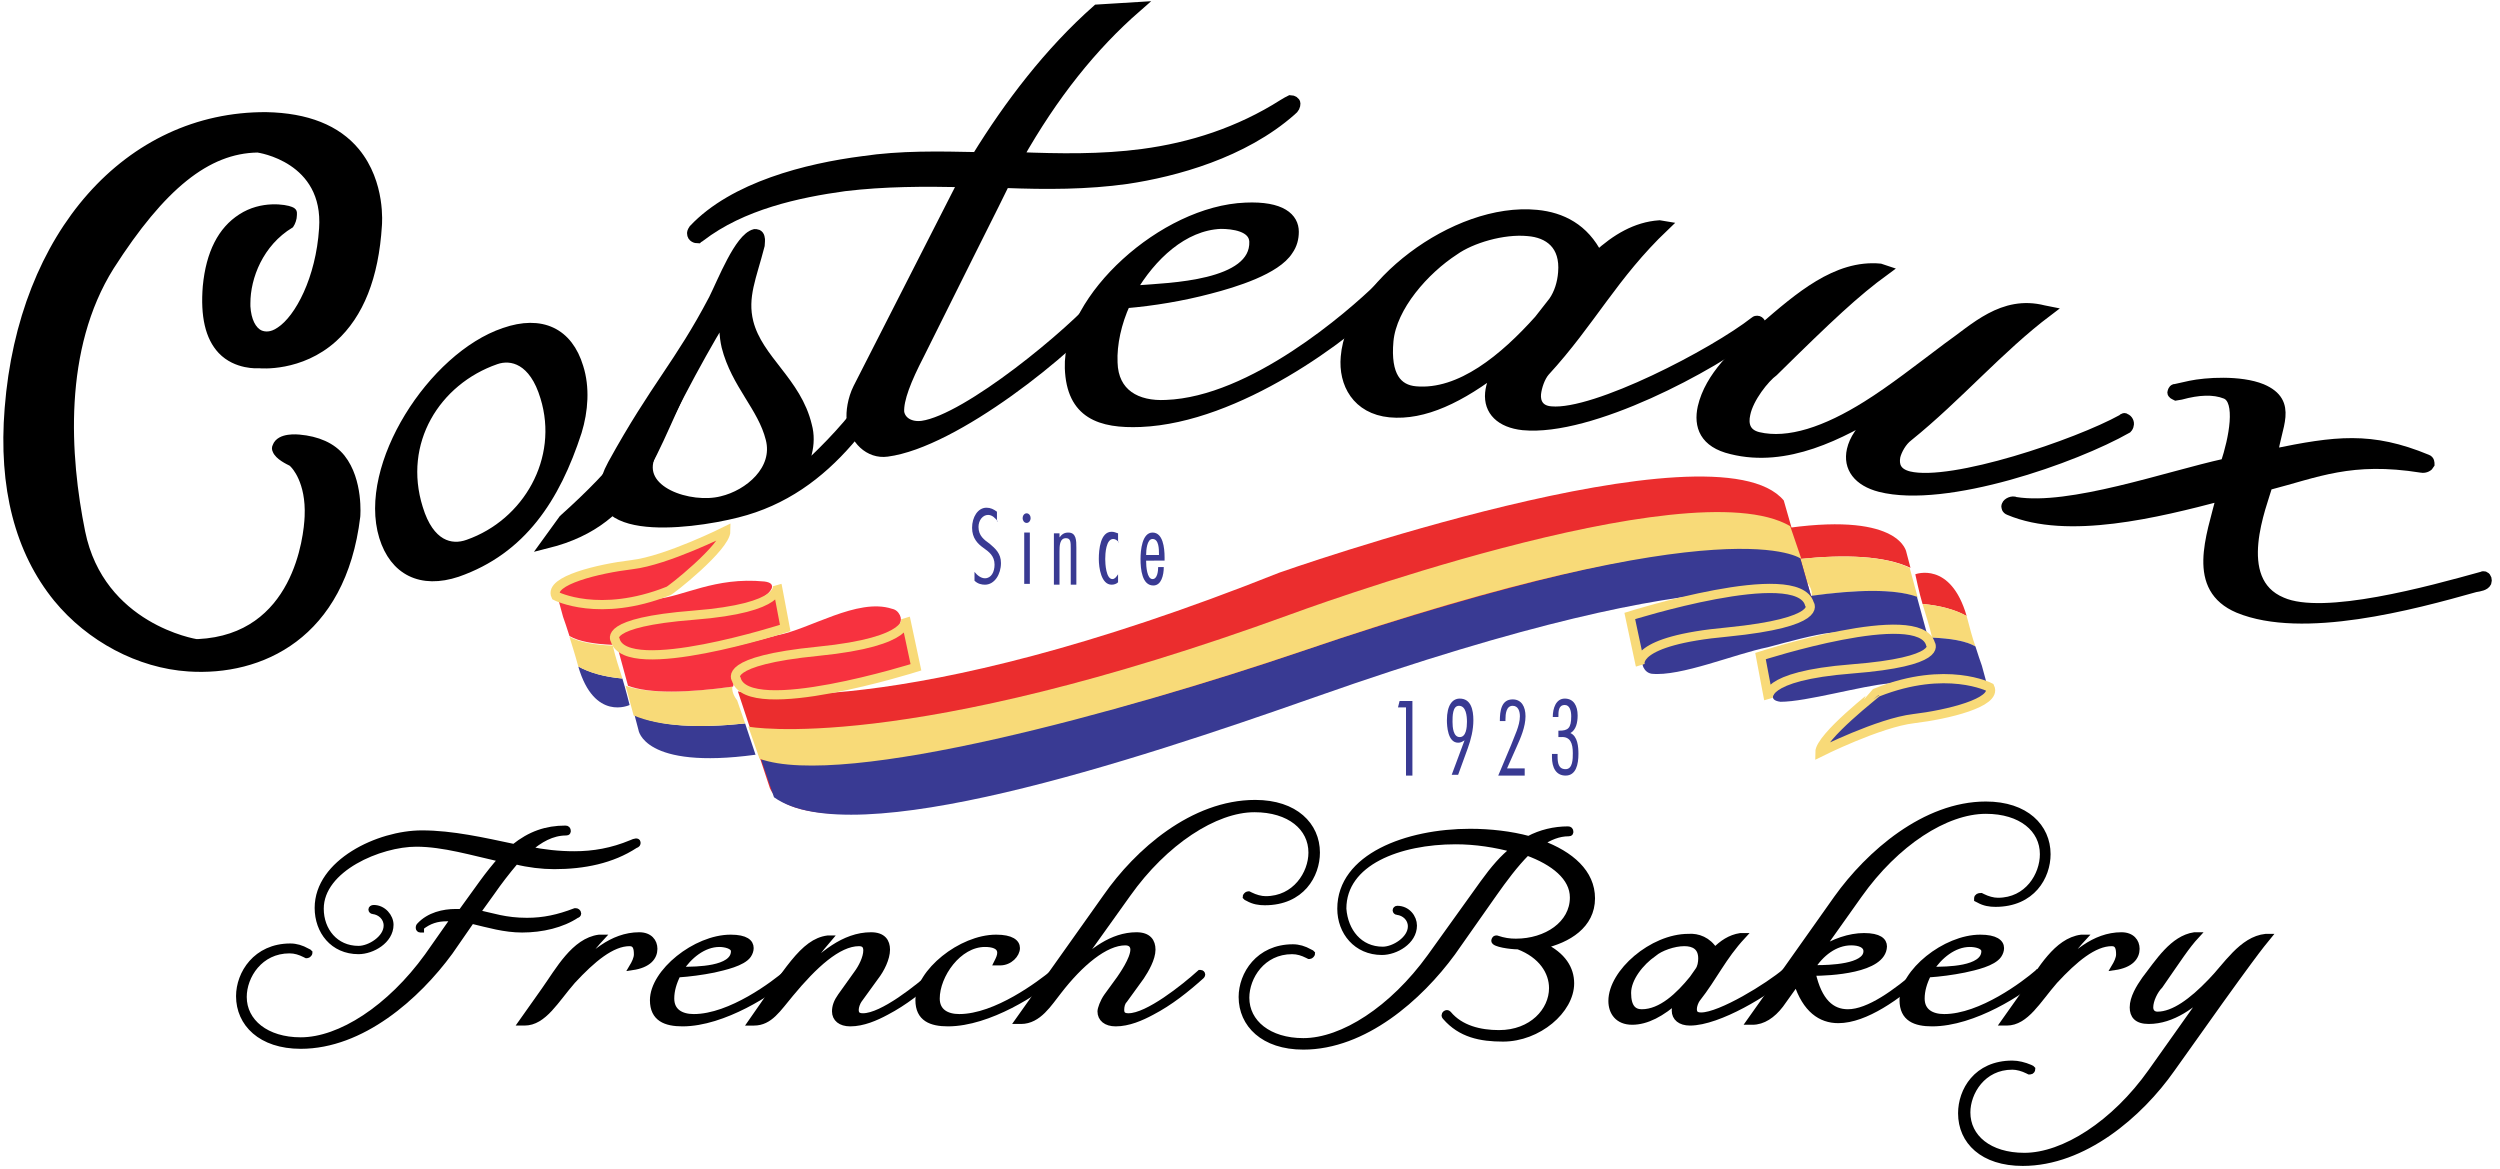
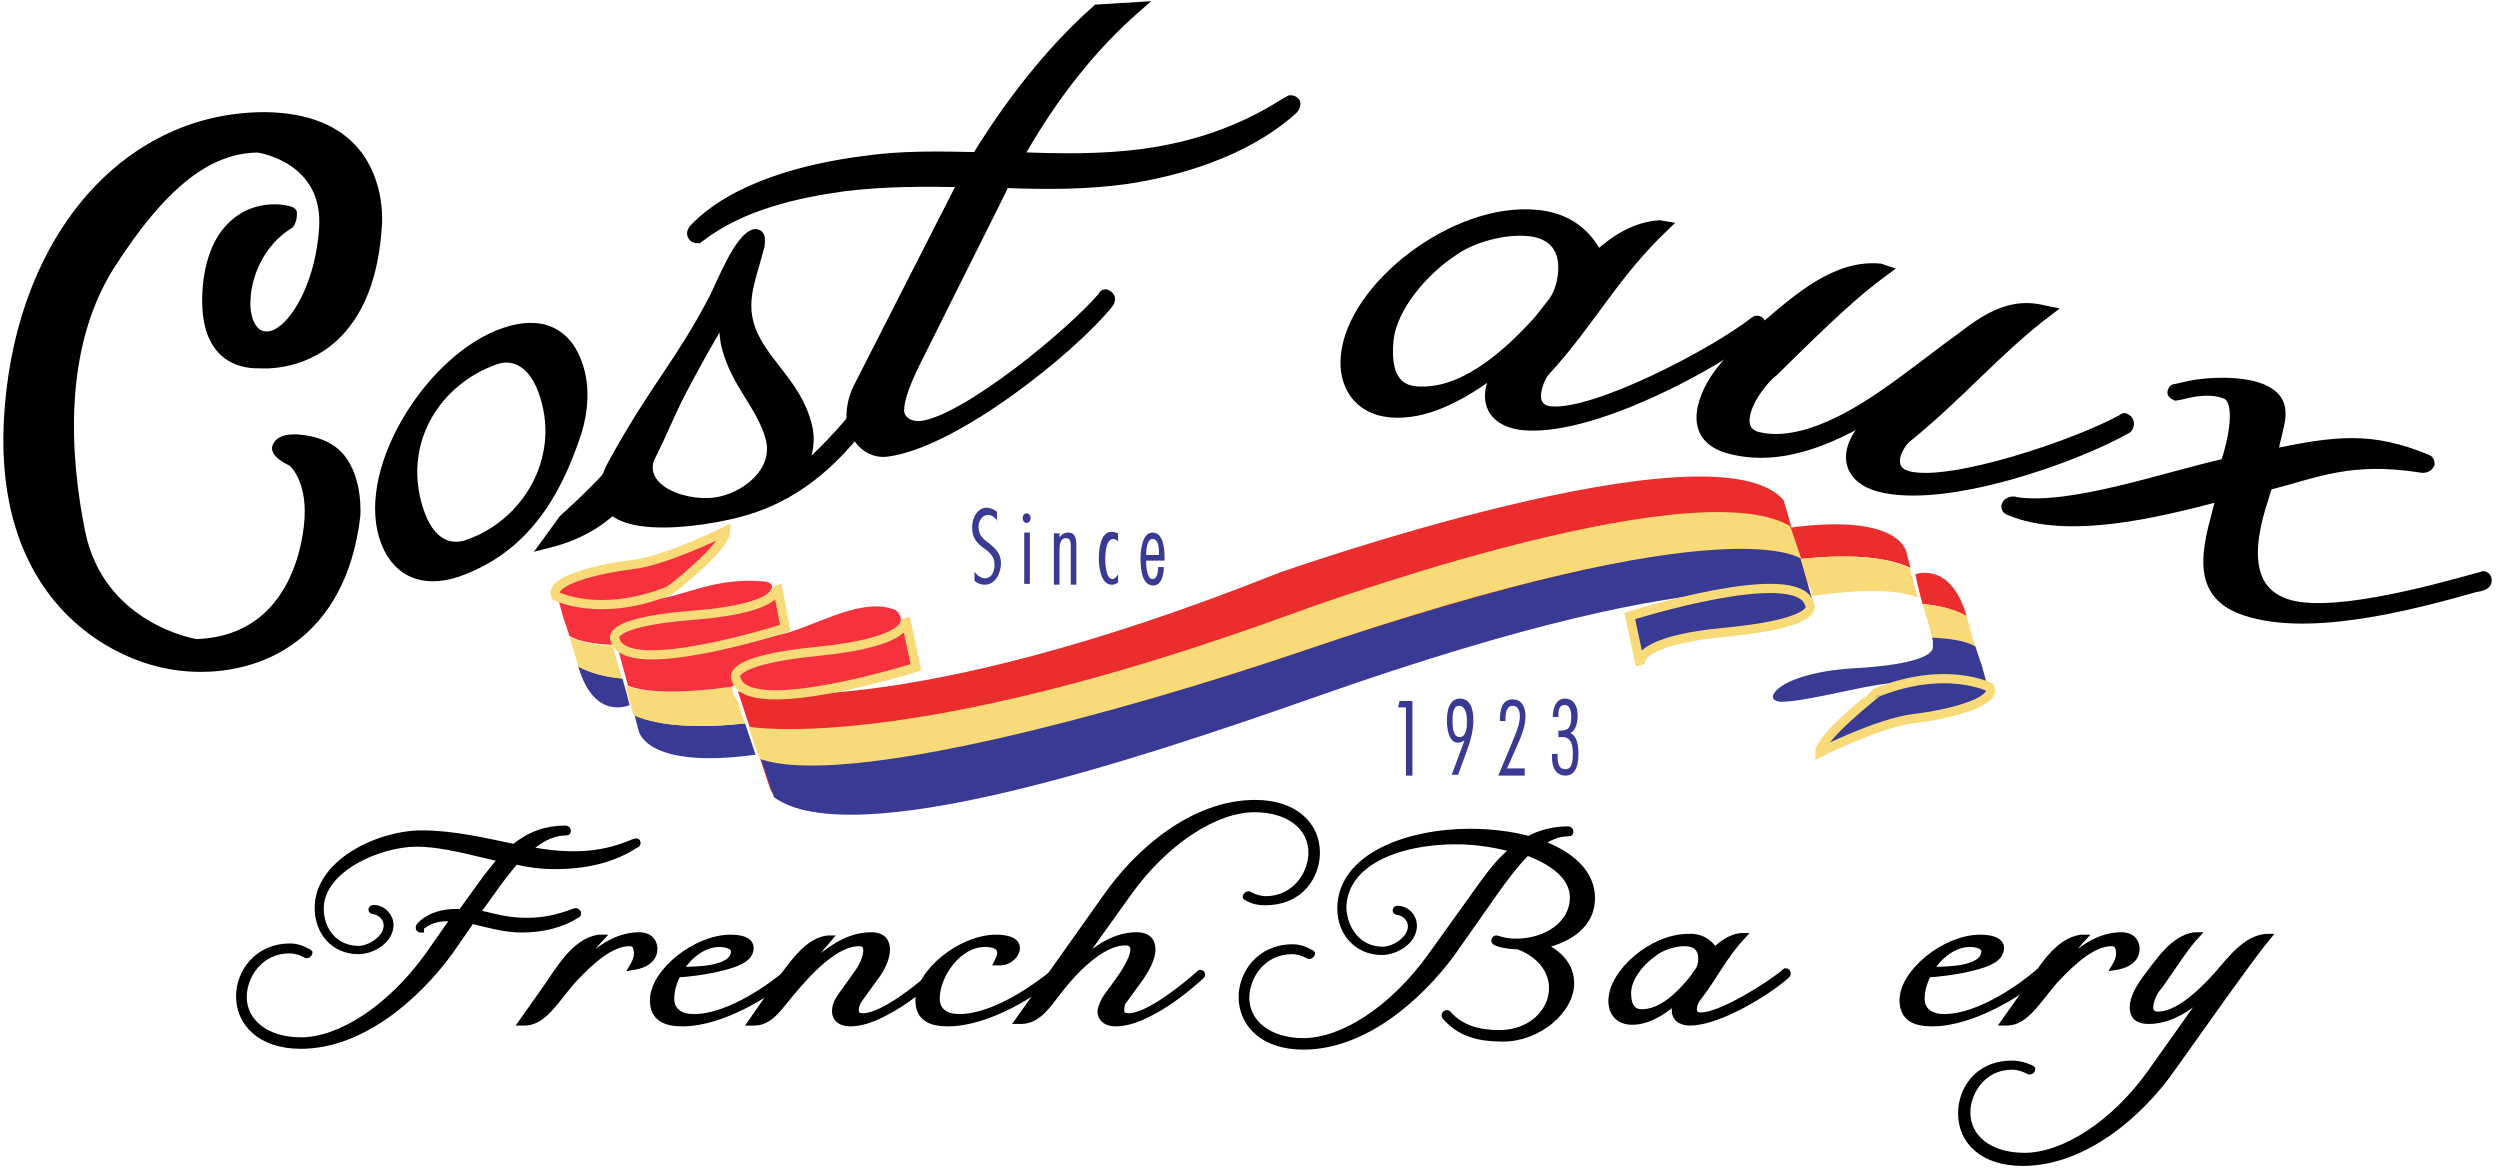
<svg xmlns="http://www.w3.org/2000/svg" version="1.1" id="Layer_1" x="0px" y="0px" viewBox="0 0 311.7 145.7" style="enable-background:new 0 0 311.7 145.7;" xml:space="preserve">
  <style type="text/css">
	.st0{stroke:#000000;stroke-width:0.637;}
	.st1{stroke:#000000;stroke-width:1.275;}
	.st2{stroke:#000000;stroke-width:1.343;}
	.st3{stroke:#000000;stroke-width:0.734;}
	.st4{fill:#393A93;}
	.st5{fill:#F8DA78;}
	.st6{fill:#F7323F;}
	.st7{fill:#EB2D2E;}
	.st8{fill:#F7323F;stroke:#F8DA78;stroke-width:1.147;}
	.st9{fill:#393A93;stroke:#F8DA78;stroke-width:1.147;}
</style>
  <g>
    <path class="st0" d="M0.9,50.9c-0.8,9.9,1.3,17.9,6.1,23.8c4.1,5,10.3,8.3,16.5,8.7c9,0.6,19.3-4,21.1-19c0,0,0.4-4.5-1.9-7.4   c-1.2-1.5-3.1-2.3-5.4-2.5c-0.1,0-2.5-0.3-3,1.1c-0.1,0.2-0.1,0.4,0,0.6c0.3,0.8,1.6,1.4,2,1.6l0.1,0.1l0.1,0.1   c0.1,0.1,2,2,1.8,6.4c-0.1,2.5-1.4,15-13.6,15.6l-0.1,0l-0.1,0c-0.1,0-11.8-1.9-14.2-13.7c-1.9-9.4-2.8-22.8,3.6-33   c6.4-10,12-14.5,18.2-14.6l0,0l0,0c0.1,0,8.6,1.2,8,9.8c-0.4,6.2-3,11.1-5.3,12.6c-1,0.7-1.8,0.6-2.3,0.4c-0.9-0.4-1.5-1.6-1.6-3.3   c0-0.1,0-0.2,0-0.4c0-3.2,1.6-7.4,5.4-9.7c0.2-0.3,0.4-0.8,0.4-1.3c0-0.1,0-0.2,0-0.3c0-0.1-0.1-0.3-0.4-0.4   c-0.7-0.3-3.7-0.8-6.3,0.9c-2.5,1.6-4,4.5-4.4,8.7c-0.3,3.7,0.3,6.4,1.9,8.1c1.9,2,4.7,1.8,4.7,1.8l0.1,0l0.1,0   c0,0,5.1,0.5,9.3-3.3c3.3-3,5.2-7.7,5.6-14.2c0-0.1,0.5-5.3-2.8-9.3c-2.4-2.9-6.2-4.4-11.3-4.5C15.9,14.2,2.6,29.1,0.9,50.9z" />
    <g>
      <path class="st1" d="M47.9,66.9c-2.7-8.8,6.1-22.4,15-25.4c4.6-1.6,7.9,0,9.2,4.3c0.8,2.5,0.6,5.4-0.2,8    C69.2,62.1,65,68.5,57,71.3C52.5,72.8,49.2,71.1,47.9,66.9z M68,49.5c-1.4-4.7-4.2-5.4-6.2-4.7c-7.5,2.6-12.3,10.3-9.7,18.6    c1.4,4.6,4.1,5.3,6.3,4.5C65.8,65.3,70.4,57.3,68,49.5z" />
      <path class="st1" d="M141.7,0.9c-5.5,4.8-10.4,10.9-14.8,18.7c5.1,0.2,10.4,0.3,15.6-0.4c6-0.8,12-2.7,17.5-6.2    c0.3-0.2,0.7-0.4,0.9-0.5c0.3,0,0.6,0.2,0.6,0.4c0,0.3-0.1,0.6-0.5,0.9c-6,5.3-14.5,7.6-20.5,8.5c-5,0.7-10,0.7-15.2,0.5    c0,0-0.1,0.1-10.7,21.4c-1.6,3.1-2.6,5.6-2.5,7.2c0.2,1.2,1.4,1.9,2.9,1.7c5.6-0.8,18.7-11.6,22.5-16.1c0-0.1,0.2-0.3,0.3-0.3    c0.2,0,0.6,0.3,0.6,0.6c0,0.1-0.1,0.4-0.2,0.5c-4.7,5.8-19.2,17.4-27.6,18.5c-2.2,0.3-4.1-1.5-4.4-4c-0.1-0.9,0.1-2.5,0.8-3.9    l13.1-25.7c-4.9-0.1-9.8-0.1-14.8,0.5c-5.8,0.8-12.8,2.3-18,6.3c-0.1,0.1-0.2,0.1-0.3,0.2c-0.2,0-0.7-0.1-0.7-0.6    c0-0.1,0-0.2,0.2-0.5c5-5.3,14.1-7.6,21.1-8.5c4.7-0.7,9.5-0.6,14.2-0.5c4-6.5,9-13.1,15-18.4L141.7,0.9z" />
-       <path class="st1" d="M150.8,36c-3.4,0.9-7,1.5-10.5,1.8c-1.1,2.4-1.7,5.1-1.6,7.4c0.1,3.9,3,5.5,6.7,5.3    c10.8-0.4,23.1-11.2,26.6-14.6c0.2-0.2,0.2-0.2,0.3-0.2c0.3,0,0.7,0.3,0.7,0.7c0,0.1-0.1,0.3-0.2,0.5    c-4.8,4.9-18.5,15.2-30.6,15.7c-5,0.2-8.6-1-8.8-6.7c-0.3-8.7,11.7-19.6,21.9-20c4.5-0.2,6,1.3,6,3c0,0.8-0.2,1.6-0.7,2.3    C159.1,33.6,153.9,35.2,150.8,36z M152.2,27.9c-4.7,0.2-8.7,4-11.2,8.3l1,0c3.6-0.3,14.6-0.5,14.4-6.1    C156.3,28.2,153.7,27.9,152.2,27.9z" />
      <path class="st1" d="M199.2,31.9c2.3-2.1,4.8-3.6,7.7-3.8l0.6,0.1c-6.4,6.1-9.2,11.9-14.9,18.1c-0.6,0.7-1,1.9-1.1,2.8    c-0.1,1.1,0.4,2.1,1.9,2.2c5.5,0.5,20.3-7.2,25.4-11.2c0.1-0.1,0.2-0.1,0.3-0.1c0.3,0,0.5,0.4,0.5,0.7c0,0.1-0.1,0.2-0.3,0.4    c-5.8,4.6-21,12.7-29.4,11.9c-2.8-0.3-4.3-1.8-4.1-4c0.1-1,0.5-2.1,1.3-3.3c-5,3.9-9.6,6.1-13.8,5.7c-4.1-0.4-5.8-3.6-5.5-6.9    c0.7-8.7,13.6-18.7,23.8-17.7C194.7,27.1,197.5,28.5,199.2,31.9z M173.1,42.5c-0.4,4.4,1.1,6.1,3.4,6.3c5.6,0.5,11.1-4.1,15.4-8.9    l1.8-2.3c0.7-1,1.1-2.3,1.2-3.6c0.3-3.5-1.8-5-4.4-5.2c-3.1-0.3-7.1,0.9-9.2,2.4C177.6,33.6,173.5,38.2,173.1,42.5z" />
      <path class="st1" d="M217.6,51.6c-0.3,1.3,0,2.5,1.6,2.9c3.8,0.9,8.5-0.7,13.6-3.9c3.2-2,6.5-4.6,10.1-7.3    c3.3-2.3,6.8-5.9,11.9-4.6l0.5,0.1c-6.1,4.6-11.2,10.6-17.4,15.6c-0.8,0.6-1.4,1.7-1.6,2.5c-0.2,1.1,0.1,2.1,1.7,2.5    c5.4,1.3,21-4,26.6-7.1c0.2-0.2,0.3-0.2,0.4-0.1c0.3,0.1,0.5,0.5,0.4,0.8c0,0.1-0.1,0.3-0.2,0.4c-6.5,3.7-22.6,9.4-30.8,7.3    c-2.7-0.7-4-2.4-3.5-4.6c0.3-1.3,1.1-2.5,2.8-4.1l1.3-1.2c-5.5,3.4-12.3,6.9-19.1,5.2c-3.4-0.8-4.1-2.9-3.6-5.2    c0.9-3.9,4.3-6.9,7.1-9.4l0.5-0.5c4.4-3.8,9.1-7.9,14.5-7.4l0.6,0.2c-3.7,2.7-6.9,5.7-13.9,12.6C220,47.1,218,49.6,217.6,51.6z" />
      <path class="st1" d="M309.5,71.9c0.1-0.1,0.2,0,0.3,0c0.2,0.1,0.3,0.4,0.2,0.7c-0.2,0.4-0.8,0.5-1.4,0.6    c-7.8,2.2-21.5,5.9-29.5,2.6c-5.9-2.5-3.4-8.8-2.1-14c-8,2.1-19.2,4.9-26.5,1.8c-0.3-0.1-0.4-0.4-0.3-0.6c0.1-0.3,0.7-0.6,1.1-0.4    c6.8,1.1,18.9-3.2,26.2-4.8c1-3,2-7.9,0-8.7c-1.5-0.6-3.4-0.5-5.6,0.1l-0.6,0.1l-0.2-0.1c-0.2-0.1-0.3-0.2-0.2-0.4    c0.1-0.2,0.1-0.3,0.4-0.3l1.8-0.4c1.9-0.4,6.2-0.7,8.9,0.4c4,1.7,1.7,4.8,1.4,8.1c7.8-1.6,12.2-2.2,19.2,0.7    c0.3,0.1,0.3,0.4,0.3,0.6c-0.1,0.2-0.5,0.5-1,0.4c-8.8-1.4-13,0.6-19.2,2.2c-0.6,2.3-4.7,11.9,1.8,14.6    C289.7,77.4,303,73.7,309.5,71.9z" />
    </g>
    <path class="st1" d="M91.9,63.9c-6.3,1.6-20.5,3.2-15.5-6c5.4-9.8,8.3-12.4,12.6-20.6c1.1-2.2,3.2-7.6,5.1-8.1c0.2,0,0.5,0,0.6,0.4   c0.1,0.3,0,0.7,0,1c-1,3.9-2.2,6.4-1.4,9.6c1.2,4.7,6,7.4,7.3,12.9c0.6,2.2-0.1,4.7-1.6,6.6c6.9-6.2,10.6-10.8,15.2-20.2   c0.1-0.3,0.1-0.3,0.2-0.3c0.3-0.1,0.7,0.2,0.8,0.6c0,0.1,0,0.4-0.1,0.6C109.6,50.8,103.5,61,91.9,63.9z M90.6,43.2   c-0.3-1.3-0.4-2.8,0-4.4c-1.8,2.7-7,12-9.5,17.9c-2,4.6,5,6.8,8.9,5.8c3.4-0.8,7.1-3.9,6.1-7.8C95.1,50.7,91.8,47.9,90.6,43.2z" />
    <path class="st2" d="M70.3,64.8c6.9-6.2,10.6-10.8,15.2-20.2c0.1-0.3,0.1-0.3,0.2-0.3c0.3-0.1,0.7,0.2,0.8,0.6c0,0.1,0,0.4-0.1,0.6   C81,55.9,79.8,64.8,68.2,67.7L70.3,64.8z" />
    <g>
      <path class="st3" d="M52.5,115.9c0,0-0.1,0-0.1,0c-0.1,0-0.2-0.1-0.2-0.2c0-0.1,0-0.2,0.1-0.3c1.2-1.3,3-1.7,4.5-1.7    c0.2,0,0.5,0,0.7,0l2.6-3.6c0.8-1.1,1.6-2.1,2.4-3c-3.6-0.8-7.2-1.9-10.6-1.9c-4.5,0-11.9,3.1-11.9,8.1c0,2.7,1.8,5,4.7,5    c1.4,0,3.5-1.3,3.5-2.9c0-1-0.8-1.7-1.7-1.8c-0.1,0-0.2-0.1-0.2-0.2c0-0.1,0.1-0.2,0.3-0.2c1.2,0,2.1,1.1,2.1,2.1    c0,2-2.3,3.3-4,3.3c-3.2,0-5.1-2.5-5.1-5.4c0-5.7,7.6-9.3,13-9.3c3.8,0,7.7,0.9,11.5,1.7c2-1.6,4-2.3,6.4-2.3    c0.2,0,0.3,0.1,0.3,0.3c0,0.1,0,0.2-0.2,0.2c-1.8,0-3.3,0.9-4.7,2.1c1.9,0.4,3.8,0.6,5.7,0.6c2.4,0,4.7-0.4,7.1-1.4    c0.2-0.1,0.5-0.2,0.6-0.2c0.2,0,0.2,0.1,0.2,0.2c0,0.1,0,0.2-0.3,0.3c-2.9,1.9-6.4,2.6-10.1,2.6c-1.5,0-3.2-0.2-4.8-0.6    c-1.1,1.3-2.1,2.6-3,3.9l-1.8,2.5c1.9,0.4,3.5,1,6.2,1c2.1,0,3.9-0.4,6-1.2c0,0,0,0,0.1,0c0.1,0,0.3,0.1,0.3,0.3    c0,0.1-0.1,0.2-0.2,0.2c-1.8,1.2-4.3,1.8-6.8,1.8c-2.2,0-4.2-0.6-6.3-1.1l-2.7,3.9c-4.1,5.6-11,11.7-18.6,11.7    c-5,0-7.7-2.8-7.7-6.2c0-2.8,2.1-6.2,6.4-6.2c0.7,0,1.4,0.2,2.1,0.6l0.2,0.1c0,0,0.1,0.1,0.1,0.1c0,0.1-0.2,0.3-0.3,0.3h-0.1    l-0.2-0.1c-0.6-0.3-1.2-0.5-1.9-0.5c-3.7,0-5.7,3.2-5.7,5.8c0,3.1,2.8,5.4,7.1,5.4c4.9,0,11.1-4,15.8-10.5l3.3-4.7    c-0.3,0-0.6,0-0.9,0c-1.2,0-2.2,0.3-3.2,1.1L52.5,115.9z" />
      <path class="st3" d="M79.7,116.6c1.3,0,1.9,0.8,1.9,1.7c0,1-0.7,2-2.8,2.3c0.3-0.5,0.6-1.1,0.6-1.6c0-0.7-0.1-1.4-0.9-1.4    c-2.2,0-4.6,2-7.1,4.7c-2.1,2.4-3.6,5.2-6,5.2c-0.1,0-0.3,0-0.4,0l2.9-4.1c1.7-2.4,3.7-6.1,6.8-6.5h0.3c-1.3,1.4-2.4,2.9-3.4,4.5    C73.6,119.1,76.3,116.6,79.7,116.6z" />
      <path class="st3" d="M89,120.9c-1.5,0.3-3,0.5-4.5,0.6c-0.5,1-0.8,2-0.8,3c0,1.6,1.2,2.3,2.8,2.3c4.6,0,10.1-4.2,11.6-5.5    c0.1-0.1,0.1-0.1,0.1-0.1c0.1,0,0.3,0.1,0.3,0.3c0,0,0,0.1-0.1,0.2c-2.1,1.9-8.2,5.9-13.3,5.9c-2.1,0-3.7-0.6-3.7-2.9    c0-3.5,5.3-7.8,9.7-7.8c1.9,0,2.5,0.6,2.5,1.3c0,0.3-0.1,0.6-0.3,0.9C92.6,120.1,90.3,120.6,89,120.9z M89.7,117.7    c-2,0-3.8,1.5-4.9,3.2h0.4c1.5,0,6.3,0,6.3-2.3C91.5,117.9,90.3,117.7,89.7,117.7z" />
      <path class="st3" d="M108.6,116.6c1.5,0,2,0.8,2,1.8c0,1.1-0.7,2.5-1.4,3.4l-2.1,2.9c-0.2,0.3-0.4,0.8-0.4,1.2    c0,0.5,0.2,0.8,0.9,0.8c2.4,0,6.9-3.6,8.9-5.4c0,0,0.1,0,0.1,0c0.1,0,0.2,0.1,0.2,0.2c0,0,0,0.1-0.1,0.2c-1.9,1.7-3.9,3.3-6.2,4.5    c-1.3,0.7-2.9,1.4-4.5,1.4c-1.2,0-1.9-0.6-1.9-1.5c0-0.6,0.2-1.2,0.7-1.9l2-2.8c0.6-0.8,1.2-2,1.2-2.9c0-0.5-0.2-0.9-0.9-0.9    c-2.6,0-5.6,2.8-8.5,6.3c-1.6,1.9-2.6,3.6-4.6,3.6c-0.1,0-0.3,0-0.4,0c4.5-6.4,6.5-10.1,9.6-10.5h0.2c-1.2,1.4-2.4,2.9-3.4,4.5    C102.4,119.1,105.2,116.6,108.6,116.6z" />
      <path class="st3" d="M122.8,117.7c-3.3,0-6,3.9-6,6.8c0,1.6,1.2,2.3,2.8,2.3c4.6,0,10.1-4.2,11.7-5.5c0-0.1,0-0.1,0.1-0.1    c0.1,0,0.2,0.1,0.2,0.3c0,0,0,0.1-0.1,0.2c-2.1,1.9-8.2,5.9-13.3,5.9c-2.1,0-3.7-0.6-3.7-2.9c0-3.5,5.3-7.8,9.7-7.8    c1.9,0,2.6,0.6,2.6,1.3c0,0.8-0.9,1.8-2.1,1.8c-0.1,0-0.3,0-0.4,0c0.2-0.4,0.4-0.8,0.4-1.2C124.7,117.9,123.7,117.7,122.8,117.7z" />
      <path class="st3" d="M134.1,120.6c2-1.9,4.5-4,7.6-4c1.5,0,2,0.8,2,1.8c0,1.1-0.8,2.5-1.4,3.4l-2.1,2.9c-0.3,0.3-0.4,0.8-0.4,1.2    c0,0.5,0.2,0.8,0.9,0.8c2.4,0,6.9-3.6,8.9-5.4c0,0,0.1,0,0.1,0c0.1,0,0.2,0.1,0.2,0.2c0,0,0,0.1-0.1,0.2c-1.9,1.7-3.9,3.3-6.2,4.5    c-1.3,0.7-2.9,1.4-4.5,1.4c-1.2,0-1.9-0.6-1.9-1.5c0-0.3,0.3-1.2,0.8-1.9l1.6-2.2c0.2-0.3,1.7-2.4,1.7-3.6c0-0.5-0.3-0.9-1-0.9    c-2.5,0-5.6,2.6-8.3,6.1c-1.2,1.5-2.5,3.7-4.7,3.7c-0.1,0-0.3,0-0.4,0l11-15.5c3.9-5.6,10.8-11.7,18.6-11.7c5,0,7.7,2.8,7.7,6.2    c0,2.8-1.9,6.2-6.5,6.2c-0.7,0-1.4-0.1-2.1-0.5l-0.2-0.1c0,0-0.1-0.1-0.1-0.1c0-0.1,0.2-0.3,0.3-0.3c0,0,0.1,0,0.1,0l0.2,0.1    c0.6,0.3,1.3,0.5,1.9,0.5c3.7,0,5.7-3.2,5.7-5.8c0-3.1-2.7-5.4-7.1-5.4c-4.9,0-11.2,4.1-15.8,10.6L134.1,120.6z" />
      <path class="st3" d="M172.4,118.4c1.4,0,3.5-1.3,3.5-2.9c0-1-0.8-1.7-1.7-1.8c-0.1,0-0.2-0.1-0.2-0.2c0-0.1,0.1-0.2,0.2-0.2    c1.3,0,2.1,1.1,2.1,2.1c0,2-2.3,3.3-4,3.3c-3.2,0-5.2-2.5-5.2-5.4c0-6.5,8.3-9.6,16.2-9.6c2.5,0,5.1,0.3,7.3,0.9    c1.5-0.8,3.2-1.2,4.9-1.2c0.2,0,0.3,0.1,0.3,0.3c0,0.1,0,0.2-0.2,0.2c-1.3,0-2.4,0.5-3.5,1.2c3.8,1.4,6.4,3.7,6.4,6.9    c0,3.4-3,5.2-6.1,5.9c2.5,1.2,3.5,2.9,3.5,4.7c0,3.4-4.1,6.9-8.5,6.9c-2.8,0-5.3-0.5-7.2-2.7c0,0-0.1-0.1-0.1-0.2    c0-0.2,0.2-0.3,0.3-0.3c0,0,0.1,0,0.2,0.1c1.5,1.8,3.9,2.4,6.3,2.4c4.1,0,6.6-2.8,6.6-5.6c0-2-1.3-4.1-4.2-5.2c-1,0-3-0.3-3-0.7    c0-0.1,0.1-0.3,0.2-0.3h0.1c0.9,0.3,1.6,0.4,2.4,0.4c3.8,0,7.1-2.2,7.1-5.5c0-2.5-2.4-4.4-5.7-5.6c-1.5,1.5-2.9,3.4-4.1,5.1    l-5.2,7.4c-4.1,5.6-11,11.7-18.6,11.7c-5,0-7.7-2.8-7.7-6.2c0-2.8,2.1-6.2,6.4-6.2c0.7,0,1.4,0.2,2.1,0.6l0.2,0.1    c0,0,0.1,0.1,0.1,0.1c0,0.1-0.2,0.3-0.3,0.3h-0.1l-0.2-0.1c-0.6-0.3-1.2-0.5-1.9-0.5c-3.7,0-5.7,3.2-5.7,5.8    c0,3.1,2.8,5.4,7.1,5.4c4.9,0,11.1-4,15.8-10.5l6.6-9.2c1.3-1.8,2.5-3.2,3.8-4.2c-2.2-0.6-4.7-1-7.2-1c-7,0-14,2.6-14,8.4    C167.7,116.1,169.5,118.4,172.4,118.4z" />
      <path class="st3" d="M213.8,118.5c0.9-0.9,1.9-1.6,3.2-1.8h0.3c-2.5,2.7-3.5,5.1-5.7,7.9c-0.2,0.3-0.4,0.8-0.4,1.2    c0,0.5,0.2,0.8,0.9,0.8c2.4,0,8.4-3.7,10.5-5.5c0,0,0.1,0,0.1,0c0.1,0,0.2,0.1,0.2,0.3c0,0,0,0.1-0.1,0.2    c-2.3,2.1-8.5,5.9-12.1,5.9c-1.2,0-1.9-0.6-1.9-1.5c0-0.4,0.1-0.9,0.4-1.4c-2,1.8-3.9,2.8-5.7,2.8c-1.8,0-2.6-1.2-2.6-2.6    c0-3.6,5.1-8,9.6-8C211.7,116.7,213,117.2,213.8,118.5z M203,123.8c0,1.8,0.7,2.4,1.7,2.4c2.4,0,4.6-2.1,6.3-4.2l0.7-1    c0.3-0.4,0.4-1,0.4-1.5c0-1.4-0.9-1.9-2.1-1.9c-1.3,0-3,0.6-3.8,1.3C204.6,120,203,122,203,123.8z" />
-       <path class="st3" d="M226,121.3c0.8,3.6,2.4,4.9,4.4,4.9c2.6,0,6-2.5,8.9-5c0.1,0,0.1,0,0.1,0c0.1,0,0.3,0.1,0.3,0.2    c0,0,0,0.1-0.1,0.2c-2.9,2.6-7,5.6-10.4,5.6c-2.2,0-4.1-1.3-5.2-4.7l-2,2.8c-1,1.3-2.2,2.1-3.5,2.1c-0.1,0-0.3,0-0.4,0l10.9-15.4    c4-5.6,11-11.7,18.6-11.7c5,0,7.7,2.8,7.7,6.2c0,2.8-1.9,6.2-6.5,6.2c-0.7,0-1.4-0.1-2.1-0.5l-0.2-0.1c0,0,0-0.1,0-0.1    c0-0.2,0.2-0.3,0.5-0.3l0.2,0.1c0.6,0.3,1.3,0.5,1.9,0.5c3.7,0,5.6-3.2,5.6-5.8c0-3.1-2.7-5.4-7.1-5.4c-5,0-11.2,4-15.8,10.5    l-4.9,6.9c1.7-1.1,3.7-1.8,5.5-1.8c1.9,0,2.5,0.6,2.5,1.3C234.8,121,228.1,121.3,226,121.3z M232.7,118.6c0-0.8-0.9-1.1-1.9-1.1    c-2,0-3.8,1.4-4.9,3.2c0.2,0-0.2,0,0.6,0C228,120.7,232.7,120.6,232.7,118.6z" />
      <path class="st3" d="M244.9,120.9c-1.5,0.3-3,0.5-4.5,0.6c-0.5,1-0.8,2-0.8,3c0,1.6,1.2,2.3,2.8,2.3c4.6,0,10.1-4.2,11.6-5.5    c0.1-0.1,0.1-0.1,0.1-0.1c0.1,0,0.3,0.1,0.3,0.3c0,0,0,0.1-0.1,0.2c-2.1,1.9-8.2,5.9-13.4,5.9c-2.1,0-3.7-0.6-3.7-2.9    c0-3.5,5.3-7.8,9.7-7.8c1.9,0,2.6,0.6,2.6,1.3c0,0.3-0.1,0.6-0.3,0.9C248.5,120.1,246.3,120.6,244.9,120.9z M245.6,117.7    c-2,0-3.8,1.5-4.9,3.2h0.4c1.5,0,6.3,0,6.3-2.3C247.4,117.9,246.3,117.7,245.6,117.7z" />
      <path class="st3" d="M264.5,116.6c1.3,0,1.9,0.8,1.9,1.7c0,1-0.7,2-2.8,2.3c0.3-0.5,0.6-1.1,0.6-1.6c0-0.7-0.1-1.4-0.9-1.4    c-2.2,0-4.6,2-7.1,4.7c-2.1,2.4-3.6,5.2-6,5.2c-0.1,0-0.3,0-0.4,0l2.9-4.1c1.7-2.4,3.7-6.1,6.8-6.5h0.3c-1.3,1.4-2.4,2.9-3.4,4.5    C258.4,119.1,261.1,116.6,264.5,116.6z" />
      <path class="st3" d="M268.1,125.6c0,0.5,0.3,0.9,0.9,0.9c2,0,4.3-1.7,6.6-4.1c1.9-1.9,3.9-5.3,6.9-5.6h0.3    c-0.9,1.1-1.8,2.1-12,16.5c-4,5.7-11,11.7-18.6,11.7c-5,0-7.7-2.7-7.7-6.2c0-2.8,1.9-6.2,6.4-6.2c0.7,0,1.5,0.2,2.2,0.5l0.2,0.1    c0,0,0.1,0.1,0.1,0.1c0,0.1-0.1,0.3-0.3,0.3h-0.1l-0.2-0.1c-0.6-0.3-1.3-0.5-1.9-0.5c-3.7,0-5.6,3.2-5.6,5.7    c0,3.1,2.7,5.4,7.1,5.4c4.9,0,11.2-4,15.8-10.5l7.3-10.3c-2,2-4.6,4-7.6,4c-1.5,0-2-0.7-2-1.7c0-1.2,0.8-2.5,1.5-3.5    c1.7-2.2,3.5-5.1,6.2-5.5h0.3c-1.3,1.4-2.3,3-4.6,6.3C268.7,123.5,268.1,124.7,268.1,125.6z" />
    </g>
    <g>
      <path class="st4" d="M124.4,65c-0.3-0.4-0.7-0.8-1.2-0.8c-0.7,0-1.2,0.7-1.2,1.5c0,1.1,0.7,1.6,1.4,2.1c0.7,0.6,1.4,1.2,1.4,2.4    c0,1.4-0.8,2.7-2,2.7c-0.4,0-0.9-0.1-1.3-0.5v-1.1c0.3,0.4,0.8,0.8,1.3,0.8c0.8,0,1.2-0.8,1.2-1.7c0-1.1-0.7-1.6-1.4-2.1    c-0.7-0.5-1.4-1.2-1.4-2.5c0-1.3,0.7-2.5,1.8-2.5c0.5,0,0.9,0.2,1.3,0.5V65z" />
      <path class="st4" d="M128,65.2c-0.3,0-0.5-0.3-0.5-0.6c0-0.3,0.2-0.6,0.5-0.6c0.3,0,0.5,0.3,0.5,0.6    C128.5,64.9,128.3,65.2,128,65.2z M128.4,72.8h-0.7v-6.4h0.7V72.8z" />
      <path class="st4" d="M132.1,67c0.3-0.4,0.6-0.6,1.1-0.6c1,0,1,1,1,1.9v4.6h-0.7v-4.5c0-0.8,0-1.3-0.6-1.3c-0.8,0-0.8,1-0.8,1.7    v4.1h-0.7v-6.4h0.7V67z" />
      <path class="st4" d="M139.5,67.6c-0.2-0.2-0.4-0.4-0.7-0.4c-0.9,0-1,1.8-1,2.5c0,0.6,0.1,2.5,0.9,2.5c0.3,0,0.5-0.3,0.7-0.6h0v1    c-0.2,0.2-0.5,0.3-0.8,0.3c-1.3,0-1.6-2.1-1.6-3.2c0-1.2,0.2-3.4,1.6-3.4c0.3,0,0.5,0.1,0.8,0.2V67.6z" />
      <path class="st4" d="M142.9,69.8V70c0,0.6,0.1,2.2,0.8,2.2c0.6,0,0.7-1,0.7-1.5h0.7c0,1-0.3,2.3-1.3,2.3c-1.4,0-1.6-2-1.6-3.3    c0-1.1,0.2-3.3,1.5-3.3c1.3,0,1.5,1.9,1.5,3.1v0.4H142.9z M144.5,69.2l0-0.1c0-0.6,0-1.9-0.8-1.9c-0.7,0-0.8,1.4-0.8,2H144.5z" />
    </g>
    <g>
      <path class="st4" d="M176,96.7h-0.7v-8.5h-1l0.2-0.8h1.6V96.7z" />
      <path class="st4" d="M182.6,92.3L182.6,92.3c-0.3,0.2-0.5,0.3-0.8,0.3c-1.3,0-1.4-2.1-1.4-2.8c0-1.9,0.7-2.7,1.6-2.7    c1.4,0,1.7,1.4,1.7,2.7c0,1.2-0.3,2.4-0.7,3.5l-1.2,3.3h-0.8L182.6,92.3z M181.1,90c0,0.7,0.1,1.9,0.9,1.9c0.8,0,0.9-1.2,0.9-1.9    c0-0.7-0.1-2-1-2C181.1,88,181.1,89.3,181.1,90z" />
      <path class="st4" d="M190.1,96.7h-3.3l1.6-3.8c0.4-1.1,1.1-2.4,1.1-3.6c0-0.6-0.2-1.3-0.9-1.3c-0.8,0-0.9,1-0.9,1.7v0.2h-0.7    c0-1.3,0.2-2.7,1.6-2.7c1.1,0,1.6,0.9,1.6,2.1c0,1.3-0.6,2.7-1.1,3.8l-1.2,2.7h2.2V96.7z" />
      <path class="st4" d="M194.3,91.9v-0.8h0.1c1.1,0,1.5-0.3,1.5-1.8c0-0.7-0.2-1.4-0.8-1.4c-0.8,0-0.8,0.8-0.8,1.5h-0.7    c0-1.1,0.4-2.3,1.5-2.3c1.1,0,1.6,0.9,1.6,2.1c0,0.9-0.2,1.8-0.9,2.2c0.9,0.4,1,1.7,1,2.6c0,1.3-0.3,2.7-1.6,2.7    c-1.2,0-1.7-1-1.7-2.3l0-0.4h0.7v0.3c0,0.8,0.1,1.6,1,1.6c0.9,0,0.9-1.3,0.9-2c0-1.2-0.3-2.1-1.5-2H194.3z" />
    </g>
    <g>
      <g>
        <path class="st4" d="M78.5,87.9c0,0-0.5-2-0.9-3.3c-2.2-0.2-4-0.7-5.5-1.5c0,0,0,0,0,0C74.1,90,78.5,87.9,78.5,87.9z" />
        <path class="st5" d="M76.4,80.5c-2.3-0.1-4.1-0.4-5.4-1.1c0.3,1,0.7,2.2,1.1,3.7c1.4,0.8,3.3,1.3,5.5,1.5     C77.2,83.4,76.7,81.8,76.4,80.5z" />
        <path class="st6" d="M76.3,79.4c-0.1-2.3,9.6-2.7,9.6-2.7c5.7-0.3,9.6-1.8,10.3-3.3c0.2-0.5-0.1-0.8-0.9-0.9     c-6.2-0.6-10.1,1.9-13.6,2.2c-6.3,1.4-11.1,0.3-12.1,0l0.6,2.2c0.2,0.6,0.5,1.4,0.8,2.4c1.2,0.7,3.1,1,5.4,1.1     C76.3,80.1,76.3,79.7,76.3,79.4z" />
      </g>
      <g>
        <path class="st4" d="M92.9,90.2c-5.7,0.6-10.7,0.4-13.8-1.1l0.5,1.9c0,0,0.6,5,14.6,3.1L92.9,90.2z" />
        <path class="st5" d="M92.9,90.2l-1-2.9c0,0-0.7-0.8-0.6-1.7c-5.7,0.8-10.5,0.9-13.3-0.1l1,3.7C82.3,90.6,87.2,90.8,92.9,90.2z" />
        <path class="st6" d="M91.4,85.6c0.2-1.4,2.4-3.2,11.3-3.7c0,0,10.9-2.2,9.5-5.2c-0.2-0.4-0.5-0.7-1-0.8     c-4.3-1.4-10.3,2.6-14.3,3.3c-2.6,0.7-5.9,1.6-7.8,1.8c-3.7,0.3-12.4,0.6-12.3-1l1.5,5.5C80.9,86.5,85.7,86.4,91.4,85.6z" />
      </g>
      <g>
        <path class="st7" d="M245.2,76.8c-2-6.9-6.4-5.2-6.4-5.2s0.5,2.4,0.9,3.7C241.9,75.5,243.7,76,245.2,76.8     C245.2,76.8,245.2,76.8,245.2,76.8z" />
        <path class="st5" d="M245.2,76.8c-1.4-0.8-3.3-1.3-5.5-1.5c0.4,1.3,0.9,2.9,1.2,4.2c2.3,0.1,4.1,0.4,5.4,1.1     C245.9,79.5,245.6,78.3,245.2,76.8z" />
        <path class="st4" d="M235.6,85.2c6.3-1.4,11.1-0.3,12.1,0l-0.6-2.2c-0.2-0.6-0.5-1.4-0.8-2.4c-1.2-0.7-3.1-1-5.4-1.1     c0.1,0.4,0.1,0.7,0.1,1.1c0.1,2.3-9.6,2.7-9.6,2.7c-5.7,0.3-9.6,1.8-10.3,3.3c-0.2,0.5,0.1,0.8,0.9,0.9     C225.2,87.5,232.1,85.5,235.6,85.2z" />
      </g>
      <g>
        <path class="st7" d="M238.2,70.8l-0.5-1.9c0,0-0.6-5-14.6-3.1l1.3,3.9C230.1,69.1,235,69.3,238.2,70.8z" />
        <path class="st5" d="M239.1,74.5l-1-3.7c-3.1-1.5-8.1-1.7-13.8-1.1l1,2.9c0,0,0.7,0.8,0.6,1.7C231.6,73.5,236.4,73.4,239.1,74.5z     " />
-         <path class="st4" d="M220.4,80.7c2.6-0.7,5.9-1.6,7.8-1.8c3.7-0.3,12.4-0.6,12.3,1l-1.5-5.5c-2.8-1-7.5-0.9-13.3-0.1     c-0.2,1.4-2.4,3.2-11.3,3.7c0,0-10.9,2.2-9.5,5.2c0.2,0.4,0.5,0.7,1,0.8C209.5,84.4,216.4,81.5,220.4,80.7z" />
      </g>
      <g>
        <g>
          <path class="st7" d="M226,75c0,0-8.7-7.3-62.1,11.8c-53.4,19.1-66.2,15.5-67.9,11.5l-4-12.1c0,0,19.6,4.3,67.5-14.8      c0,0,54.4-19.2,62.9-9L226,75z" />
        </g>
        <g>
          <path class="st4" d="M226,75c0,0-8.6-6.9-62,11.9c-23,8.1-57.7,19.5-67.5,12.5l-1.6-4.7c0,0,18.8,3,67.4-13.5      c0,0,51.4-17.9,62.1-11.8L226,75z" />
        </g>
        <g>
          <path class="st5" d="M224.6,69.7c0,0-8.4-6.9-62.3,11.5c-22.1,7.5-57.1,17.2-67.6,13.4l-1.4-4c0,0,19.3,3.6,67.6-14      c0,0,49.7-18.4,62.3-11L224.6,69.7z" />
        </g>
      </g>
      <g>
        <g>
          <path class="st8" d="M90.5,66.2c0,0-7.4,3.7-11.7,4.2c-4.2,0.5-10.4,2-9.5,3.9c0,0,5.4,2.8,14-0.6      C83.4,73.8,90.5,68.2,90.5,66.2z" />
        </g>
        <g>
          <path class="st8" d="M97.9,78.3c0,0-19.8,6.4-21.2,1.5c0,0-1.7-2.2,9.8-3.1c11.5-0.9,10.4-3.7,10.4-3.7L97.9,78.3z" />
        </g>
        <path class="st8" d="M114.2,83.2c0,0-20.9,6.6-22.4,1.5c0,0-1.9-2.3,10.2-3.5c12.1-1.2,10.9-4.1,10.9-4.1L114.2,83.2z" />
      </g>
      <g>
        <g>
          <path class="st9" d="M226.9,93.8c0,0,7.4-3.7,11.7-4.2c4.2-0.5,10.4-2,9.5-3.9c0,0-5.4-2.8-14,0.6      C234.1,86.3,226.9,91.9,226.9,93.8z" />
        </g>
        <g>
-           <path class="st9" d="M219.5,81.8c0,0,19.8-6.4,21.2-1.5c0,0,1.7,2.2-9.8,3.1c-11.5,0.9-10.4,3.7-10.4,3.7L219.5,81.8z" />
-         </g>
+           </g>
        <path class="st9" d="M203.2,76.8c0,0,20.9-6.6,22.4-1.5c0,0,1.9,2.3-10.2,3.5c-12.1,1.1-10.9,4.1-10.9,4.1L203.2,76.8z" />
      </g>
    </g>
  </g>
</svg>